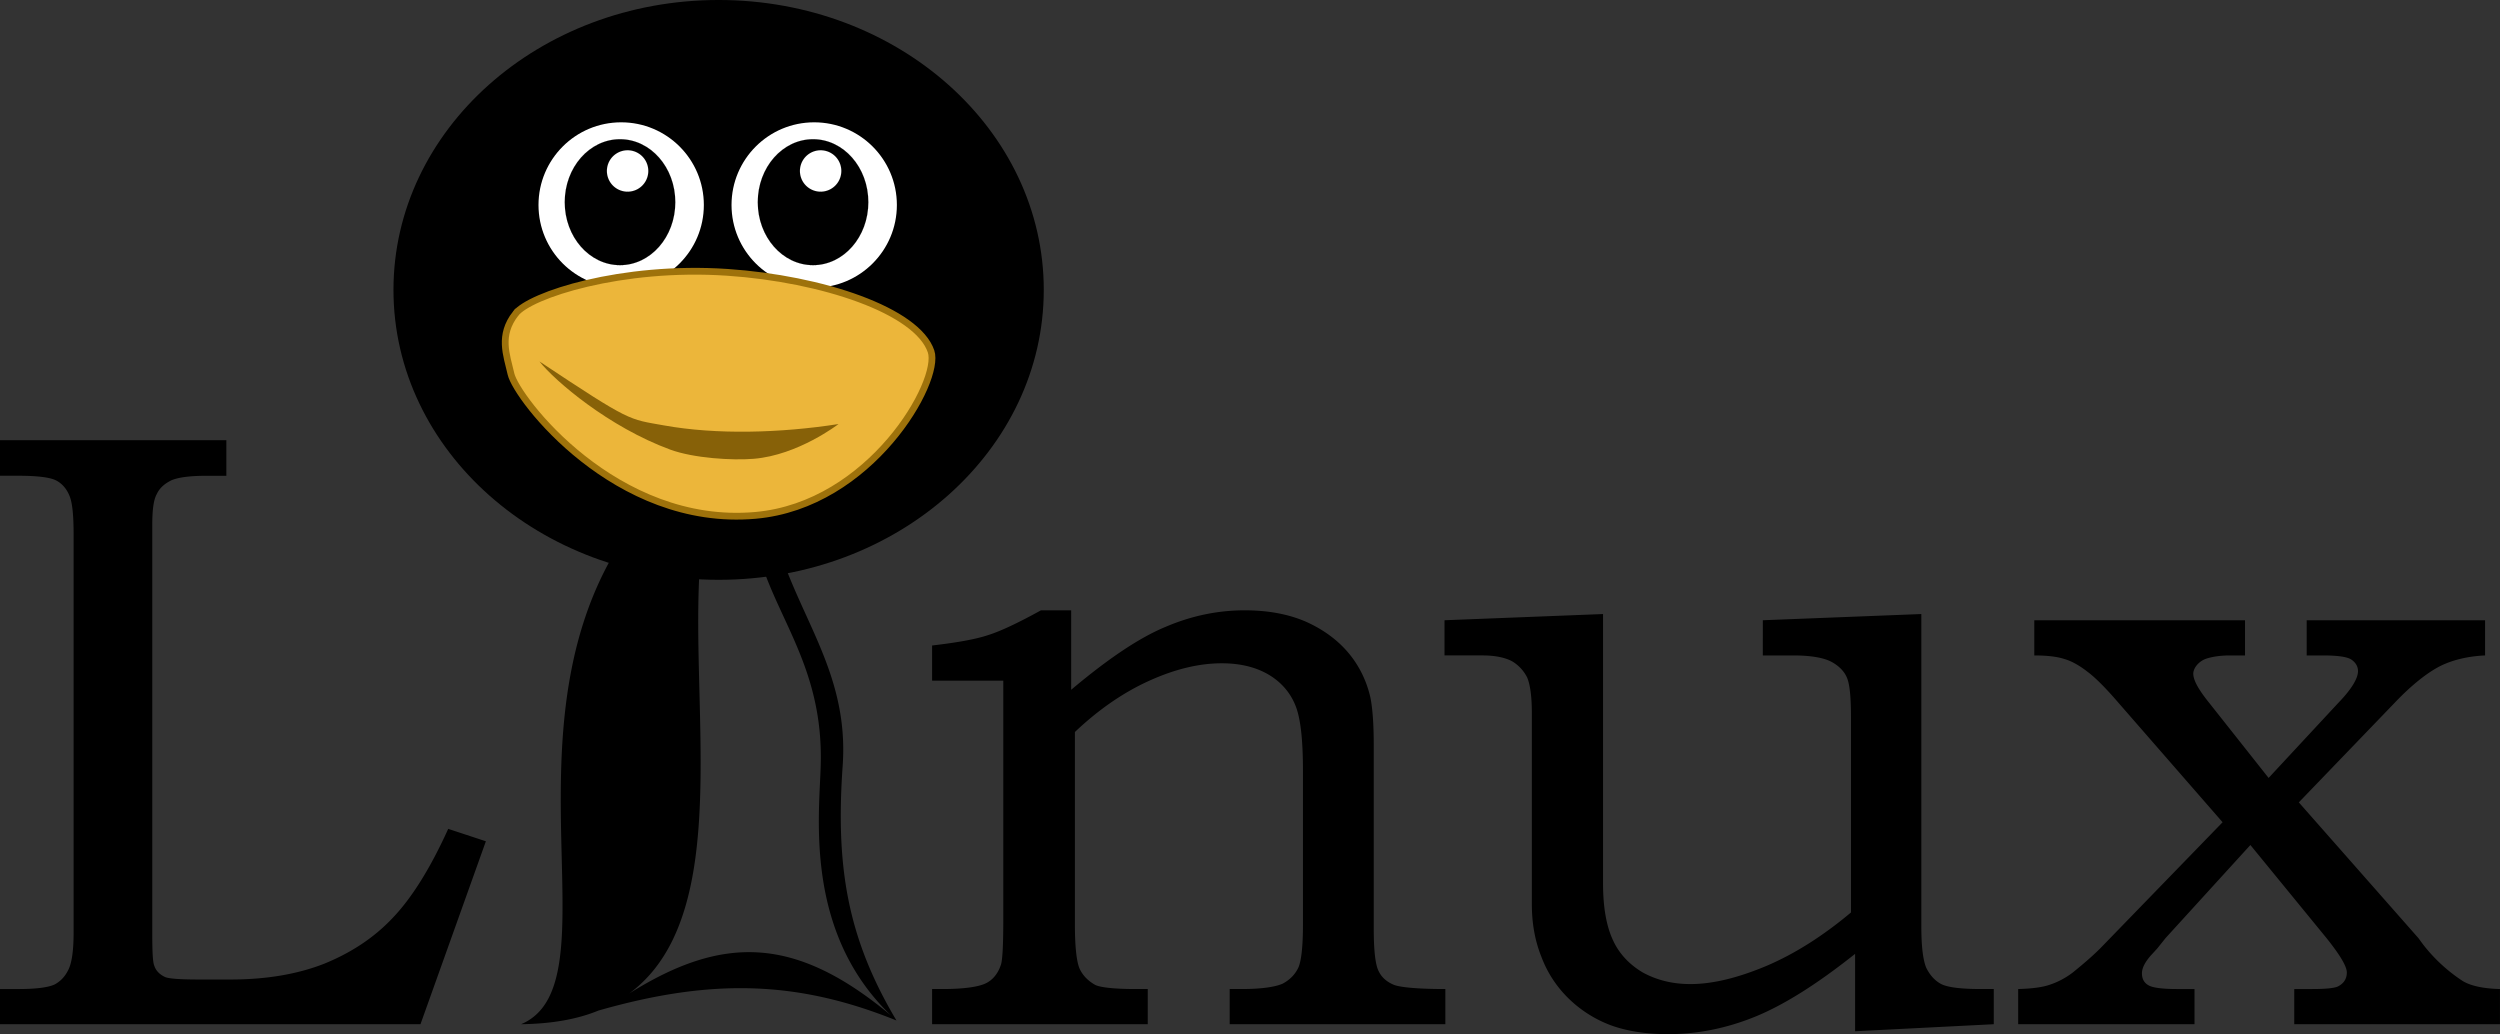
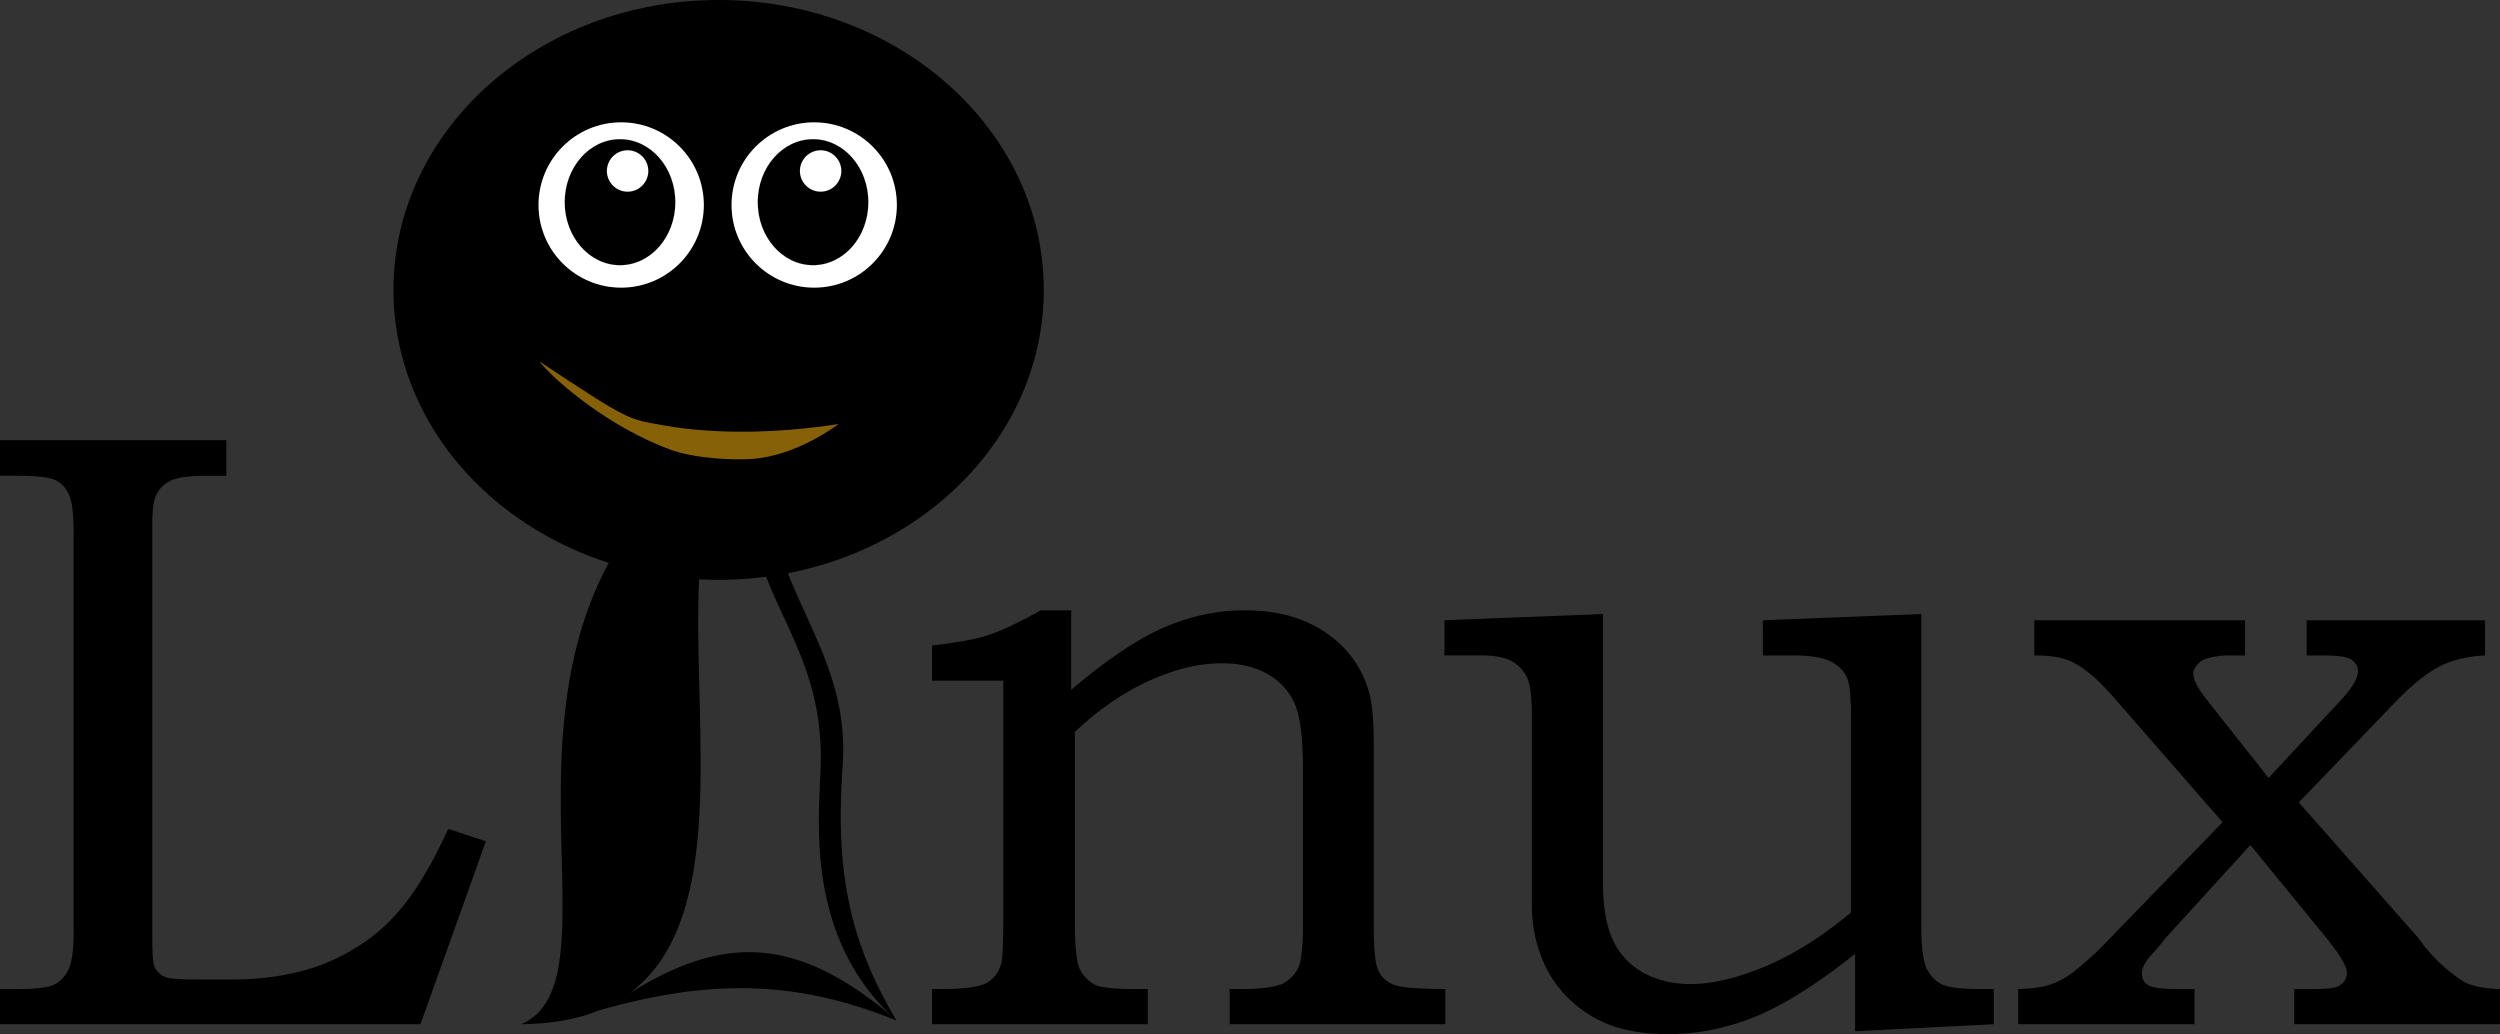
<svg xmlns="http://www.w3.org/2000/svg" viewBox="0 0 390.33 161.46">
  <rect x="0" y="0" width="390.33" height="161.46" fill="#333333" stroke="none" />
  <path class="fil0" d="M317.625 96.841h32.893v5.493h-2.262c-1.357 0-2.52.13-3.619.452a3.327 3.327 0 00-1.615 1.034c-.388.453-.582.97-.582 1.357 0 1.034.84 2.52 2.456 4.524l9.306 11.761 10.92-11.76c2.069-2.134 3.038-3.814 3.038-4.912 0-.776-.388-1.357-1.034-1.81-.711-.452-2.197-.646-4.524-.646h-2.455V96.84H388v5.493c-2.715.13-5.106.71-7.044 1.68-2.004 1.034-4.395 2.908-7.044 5.687l-14.993 15.574 18.676 21.197.71.97a25.436 25.436 0 006.14 5.686c1.227.776 3.23 1.228 5.88 1.293v5.493h-32.118v-5.493h2.78c2.067 0 3.424-.13 4.006-.388.905-.452 1.422-1.163 1.422-2.197 0-.97-1.1-2.779-3.167-5.364l-11.891-14.54-13.248 14.54-1.293 1.616-.71.775c-1.099 1.163-1.68 2.197-1.68 3.102 0 .84.323 1.486 1.033 1.874.647.388 2.198.582 4.524.582h2.65v5.493h-27.53v-5.493c2.132-.065 3.812-.259 5.04-.711 1.163-.388 2.391-1.034 3.49-1.874 2.003-1.616 3.36-2.844 4.265-3.748l19.12-19.71-16.28-18.675c-2.003-2.327-3.619-3.942-4.847-4.847-1.163-.905-2.39-1.616-3.49-1.939-1.163-.388-2.714-.581-4.782-.581v-5.493zm-92.089 0l24.751-.97v42.07c0 3.684.517 6.657 1.551 8.854.97 2.133 2.585 3.813 4.653 5.04 2.133 1.164 4.588 1.81 7.432 1.81 3.49 0 7.431-.97 11.89-2.843 4.395-1.874 8.79-4.653 13.184-8.337v-30.438c0-3.23-.194-5.363-.711-6.397-.453-.97-1.357-1.81-2.52-2.391-1.228-.582-3.167-.905-5.752-.905h-4.782V96.84l24.75-.97v48.726c0 3.167.26 5.3.776 6.527.582 1.164 1.357 2.004 2.327 2.52 1.034.518 3.102.776 6.204.776h2.003v5.493l-21.65 1.099v-12.085c-6.01 4.782-11.18 8.013-15.638 9.823s-8.983 2.714-13.571 2.714c-3.36 0-6.333-.453-8.854-1.357-2.455-.905-4.717-2.327-6.591-4.136s-3.36-4.007-4.33-6.592c-1.034-2.585-1.486-5.299-1.486-8.207v-29.791c0-2.65-.259-4.459-.711-5.558a6.114 6.114 0 00-2.391-2.584c-1.099-.582-2.65-.905-4.589-.905h-5.945V96.84zm-80.004 9.435v-5.493c3.877-.452 6.785-.97 8.724-1.616 1.874-.581 4.653-1.874 8.272-3.877h4.718v12.408c5.751-4.847 10.662-8.143 14.733-9.823 4.072-1.745 8.208-2.585 12.343-2.585 3.62 0 6.786.582 9.5 1.745 2.779 1.228 5.04 2.908 6.721 4.912s2.843 4.394 3.425 6.979c.323 1.615.517 4.071.517 7.302v28.757c0 3.425.258 5.687.775 6.656.453.97 1.293 1.68 2.392 2.133 1.034.388 3.748.646 8.013.646v5.493h-33.67v-5.493h1.875c3.102 0 5.234-.323 6.398-.84 1.098-.581 1.938-1.421 2.455-2.52.453-1.034.711-3.296.711-6.656v-24.04c0-4.976-.388-8.401-1.228-10.34-.775-1.874-2.132-3.49-4.07-4.653s-4.395-1.81-7.368-1.81c-3.554 0-7.302.905-11.309 2.715-4.007 1.809-7.884 4.459-11.632 8.013v30.115c0 3.36.259 5.687.71 6.785.518 1.164 1.423 2.004 2.457 2.585.775.388 2.908.646 6.333.646h1.874v5.493h-33.67v-5.493h1.616c3.296 0 5.493-.323 6.657-.84s2.003-1.55 2.455-2.908c.259-.646.388-3.102.388-7.173v-37.223h-11.115zM-.008 68.73h35.349v5.558H32.11c-2.52 0-4.33.258-5.364.71-1.034.517-1.81 1.164-2.262 2.133-.517.905-.71 2.52-.71 4.911v63.525c0 2.909.064 4.653.322 5.235.259.775.84 1.357 1.68 1.745.582.258 2.392.387 5.3.387h4.911c5.622 0 10.47-.84 14.605-2.455 4.136-1.68 7.755-4.007 10.728-7.173 2.973-3.102 5.88-7.755 8.66-13.894l5.88 1.938-10.21 28.564H-.009v-5.493h2.909c2.778 0 4.652-.258 5.622-.71.97-.518 1.68-1.293 2.197-2.392.517-1.098.775-3.037.775-5.751V83.594c0-3.167-.193-5.235-.71-6.333-.452-1.042-1.163-1.817-2.067-2.27-.905-.452-2.844-.711-5.816-.711H-.007v-5.558zm93.446 89.051c-3.296 1.357-7.303 2.068-12.085 2.133 18.676-7.82-14.863-68.372 38.839-95.384-4.33 25.397 12.86 34.12 11.374 55.059-1.099 15.704.71 26.819 8.401 39.743-15.51-6.269-28.887-6.592-46.529-1.551zm4.782-2.65c14.8-9.305 26.108-8.918 40.907 3.425-13.64-13.046-11.18-31.4-10.99-39.025.71-23.588-17.44-29.08-8.27-54.607-23.33 12.666 2.13 72.766-21.65 90.212z" fill-rule="evenodd" />
  <path d="M162.965 45.261c0 24.999-22.729 45.266-50.767 45.266-13.944 0-26.575-5.013-35.75-13.128-9.273-8.2-15.015-19.57-15.015-32.136 0-24.998 22.728-45.265 50.766-45.265 28.037 0 50.767 20.265 50.767 45.265z" />
  <path d="M140.031 32.005c0 7.13-5.78 12.909-12.909 12.909s-12.908-5.78-12.908-12.909 5.78-12.908 12.908-12.908 12.909 5.78 12.909 12.908z" fill="#fff" />
  <path d="M177.14 592.36c0 31.559-25.584 57.143-57.143 57.143s-57.143-25.584-57.143-57.143 25.584-57.143 57.143-57.143 57.143 25.584 57.143 57.143z" transform="matrix(.151 0 0 .172 108.823 -70.318)" stroke="#000" stroke-width=".1" />
  <path d="M131.36 26.695a3.234 3.234 0 11-6.468 0 3.234 3.234 0 016.469 0z" stroke="#000" stroke-width=".006" fill="#fff" />
  <g>
    <path d="M109.893 32.005c0 7.13-5.78 12.909-12.908 12.909s-12.909-5.78-12.909-12.909 5.78-12.908 12.909-12.908 12.908 5.78 12.908 12.908z" fill="#fff" />
    <path d="M177.14 592.36c0 31.559-25.584 57.143-57.143 57.143s-57.143-25.584-57.143-57.143 25.584-57.143 57.143-57.143 57.143 25.584 57.143 57.143z" transform="matrix(.151 0 0 .172 78.685 -70.318)" stroke="#000" stroke-width=".1" />
    <path d="M101.223 26.695a3.234 3.234 0 11-6.47 0 3.234 3.234 0 016.47 0z" stroke="#000" stroke-width=".006" fill="#fff" />
  </g>
  <g>
-     <path d="M80.5 48.963c2.241-2.892 16.506-7.56 33.057-6.442 14.837 1.002 29.66 5.983 31.81 12.344 1.572 4.653-9.402 24.001-27.418 25.602-21.83 1.94-37.297-18.269-38.17-22.079-.695-3.035-1.924-6.015.72-9.425z" stroke="#9e720b" stroke-width="1.057" fill="#ecb63a" />
-     <path d="M84.225 56.432c14.375 9.553 13.863 8.981 19.423 9.984 8.217 1.483 18.225 1.202 27.272-.209 0 0-6.298 4.86-13.246 5.427-3.347.273-9.348-.085-13.025-1.434-9.595-3.522-18.014-10.717-20.424-13.767z" fill="#876108" />
+     <path d="M84.225 56.432c14.375 9.553 13.863 8.981 19.423 9.984 8.217 1.483 18.225 1.202 27.272-.209 0 0-6.298 4.86-13.246 5.427-3.347.273-9.348-.085-13.025-1.434-9.595-3.522-18.014-10.717-20.424-13.767" fill="#876108" />
  </g>
</svg>